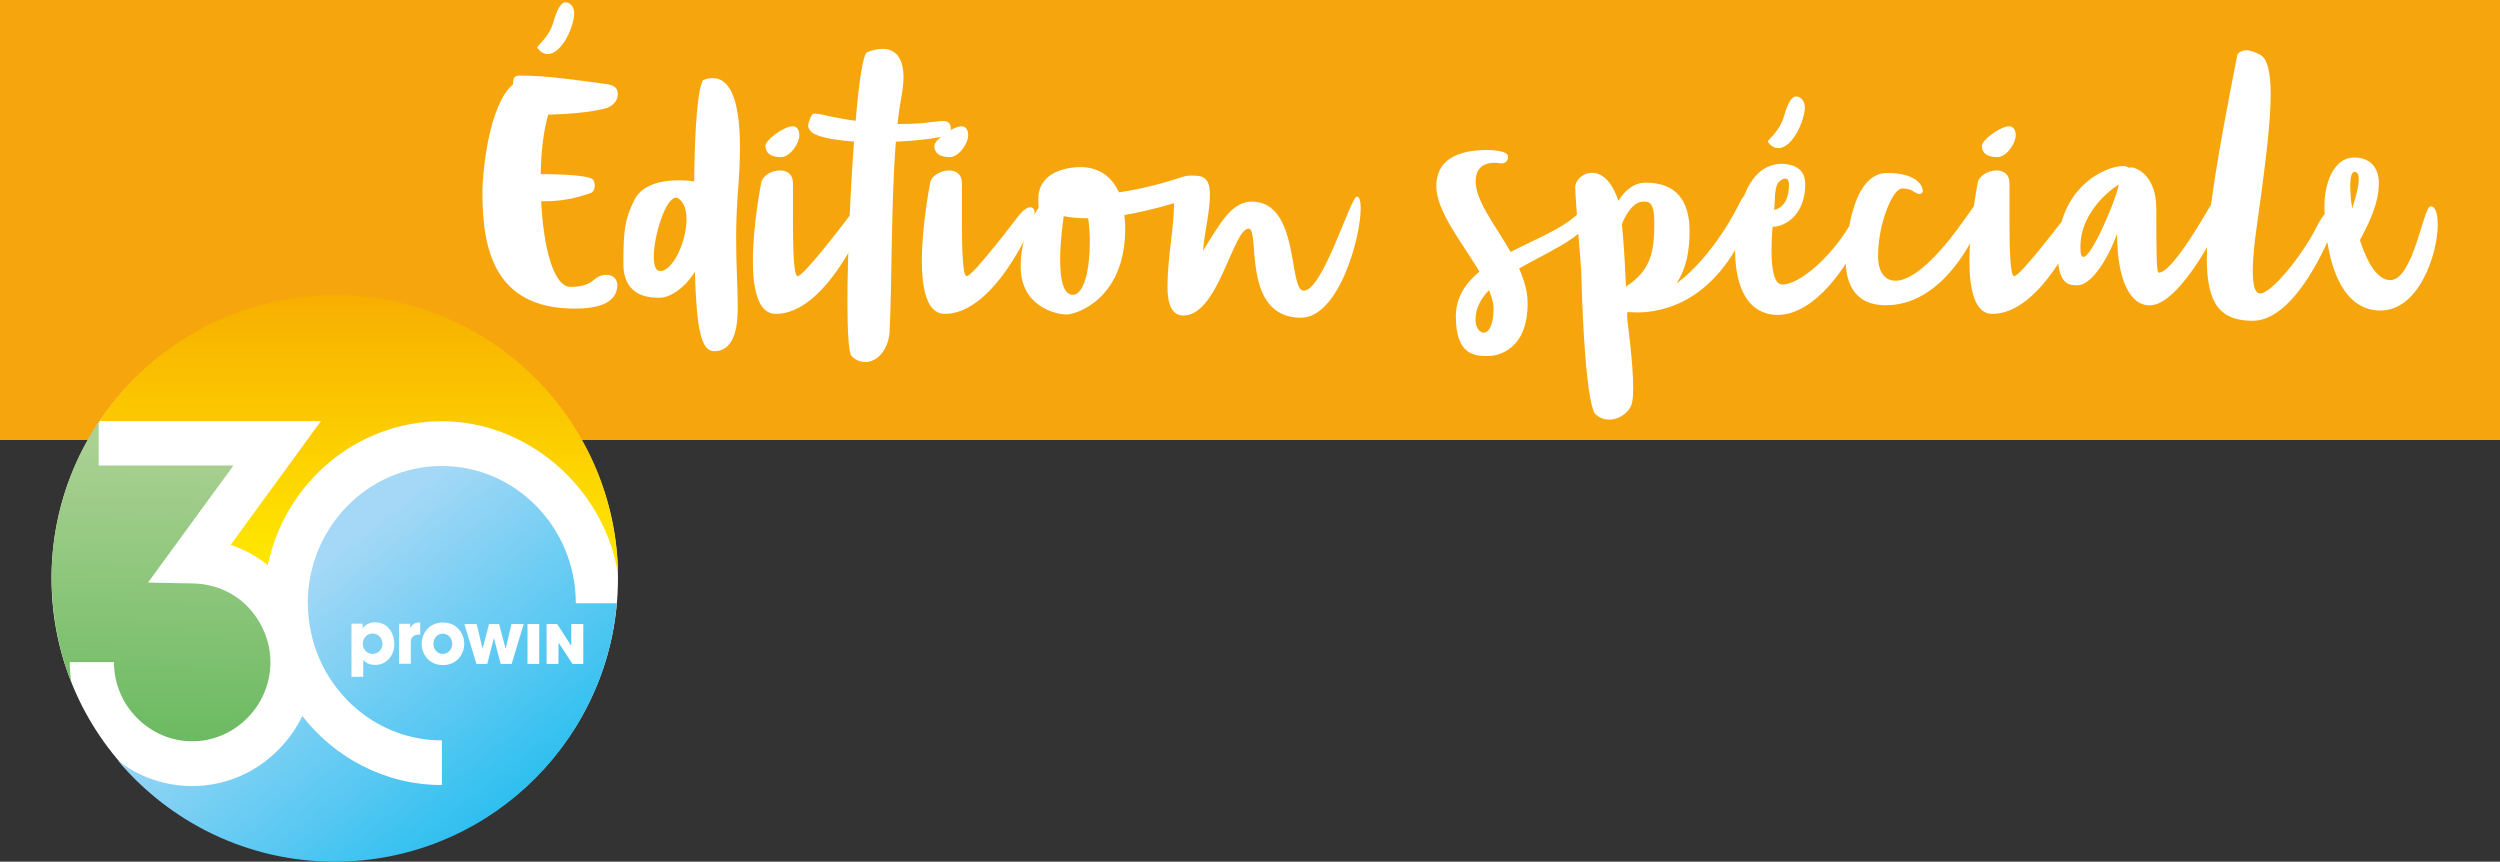
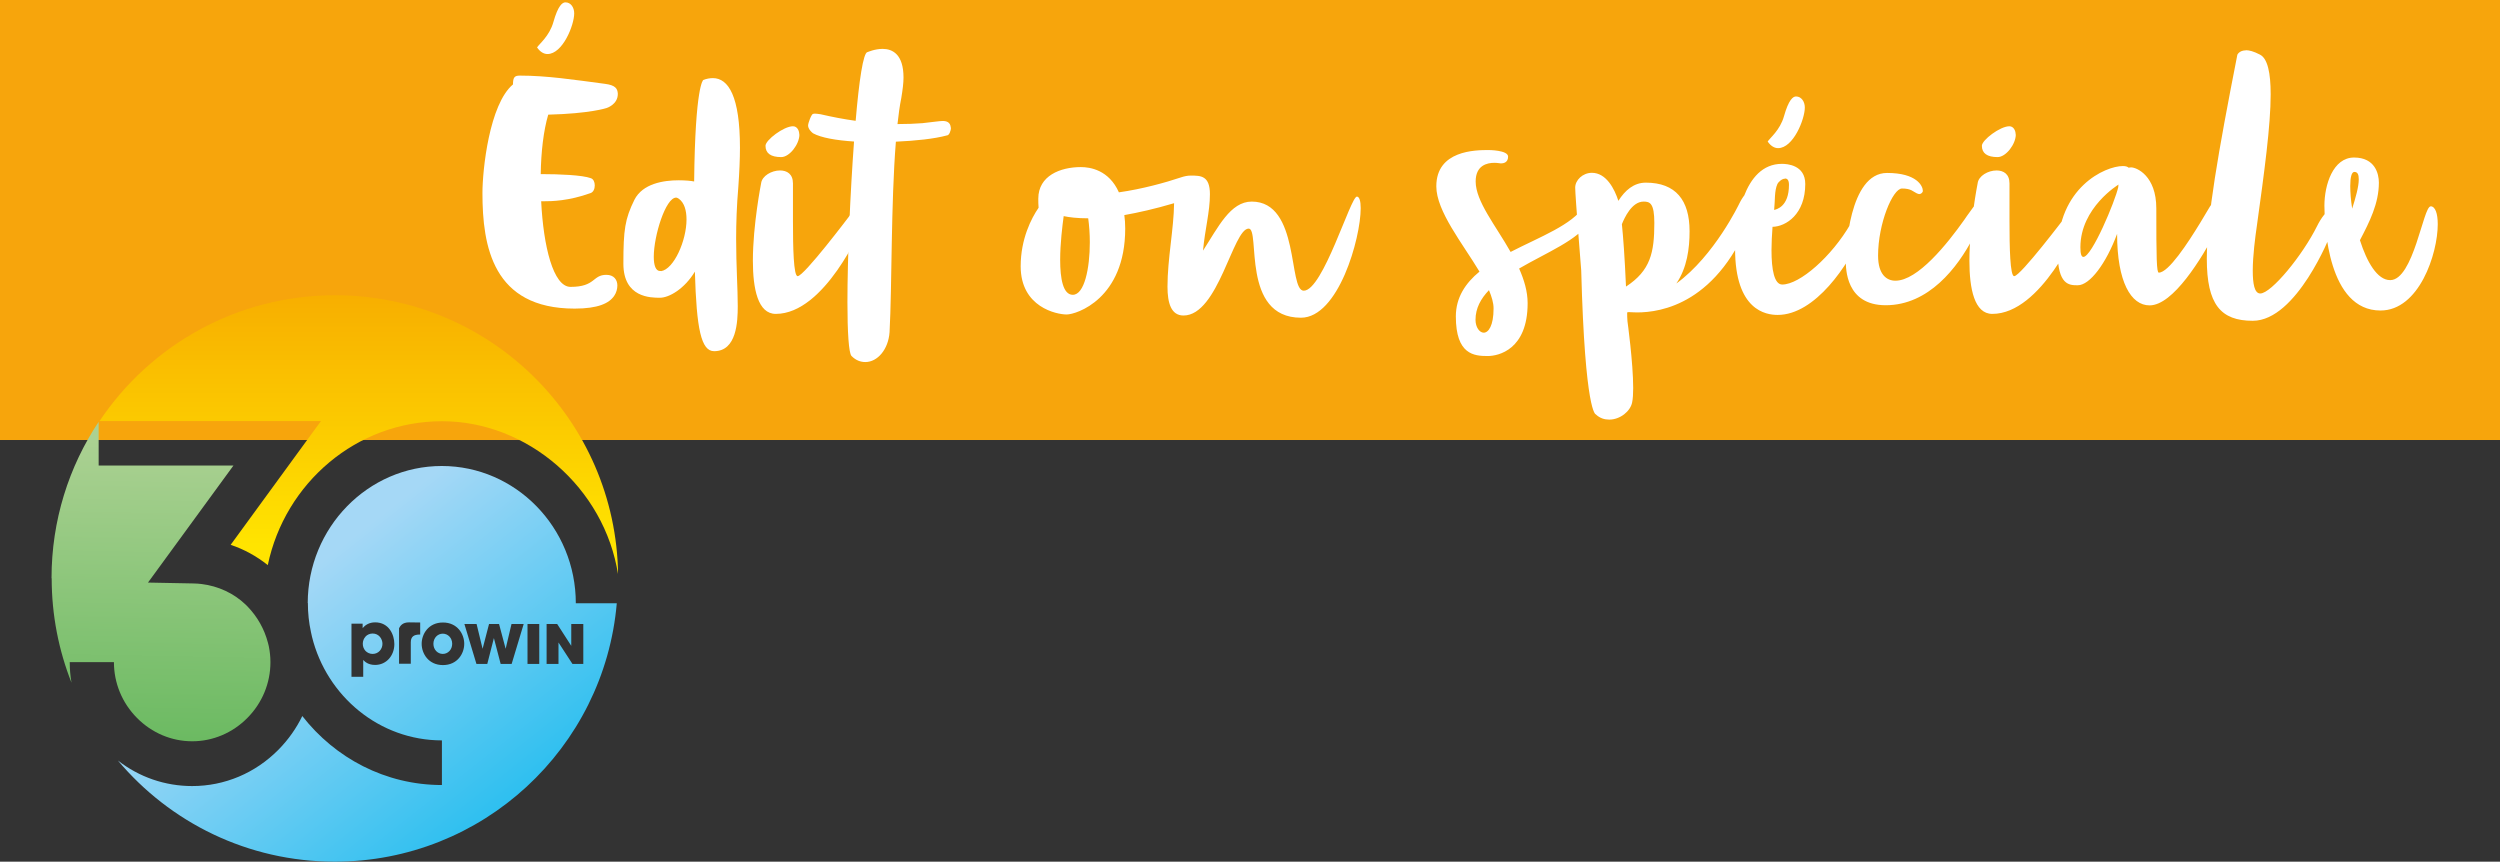
<svg xmlns="http://www.w3.org/2000/svg" xmlns:xlink="http://www.w3.org/1999/xlink" id="Ebene_2" data-name="Ebene 2" viewBox="0 0 170.28 58.69">
  <rect x="0" y="0" width="170.28" height="58.69" fill="#333333" stroke="none" />
  <defs>
    <style>
      .cls-1 {
        fill: url(#Unbenannter_Verlauf_8);
      }

      .cls-2 {
        clip-path: url(#clippath-4);
      }

      .cls-3 {
        fill: #fff;
      }

      .cls-4 {
        fill: url(#Unbenannter_Verlauf_7);
      }

      .cls-5 {
        fill: none;
      }

      .cls-6 {
        clip-path: url(#clippath-1);
      }

      .cls-7 {
        clip-path: url(#clippath-3);
      }

      .cls-8 {
        fill: #f7a50c;
      }

      .cls-9 {
        fill: url(#Unbenannter_Verlauf_11);
      }

      .cls-10 {
        fill: url(#Unbenannter_Verlauf_11-2);
      }

      .cls-11 {
        fill: url(#Unbenannter_Verlauf_11-3);
      }

      .cls-12 {
        clip-path: url(#clippath-2);
      }

      .cls-13 {
        clip-path: url(#clippath);
      }
    </style>
    <clipPath id="clippath">
      <path class="cls-5" d="M3.52,39.39c0,2.51.48,4.91,1.35,7.11-.08-.46-.12-.92-.12-1.4h3.01c0,1.43.56,2.78,1.57,3.8,1.01,1.02,2.35,1.59,3.76,1.59s2.75-.57,3.76-1.59c1.01-1.02,1.57-2.37,1.57-3.8,0-.37-.04-.73-.11-1.08-.02-.08-.04-.16-.06-.24-.24-.92-.71-1.77-1.4-2.48-.04-.04-.07-.07-.11-.11-.82-.79-1.88-1.27-3-1.41-.19-.02-.37-.04-.56-.04l-3.1-.06,5.82-7.97H6.72v-2.98c-2.03,3.05-3.21,6.72-3.21,10.65h0Z" />
    </clipPath>
    <linearGradient id="Unbenannter_Verlauf_7" data-name="Unbenannter Verlauf 7" x1="-286.87" y1="5.1" x2="-285.87" y2="5.1" gradientTransform="translate(8336.41 -108.85) scale(29.09)" gradientUnits="userSpaceOnUse">
      <stop offset="0" stop-color="#50b04d" />
      <stop offset="0" stop-color="#50b04d" />
      <stop offset="1" stop-color="#abd192" />
      <stop offset="1" stop-color="#abd192" />
    </linearGradient>
    <clipPath id="clippath-1">
      <path class="cls-5" d="M6.77,28.68h15.09l-6.15,8.43c.91.3,1.76.77,2.53,1.38,1.17-5.6,6.05-9.8,11.87-9.8s11.08,4.54,11.99,10.46c-.13-10.54-8.71-19.04-19.28-19.04-6.69,0-12.58,3.4-16.04,8.57h0Z" />
    </clipPath>
    <linearGradient id="Unbenannter_Verlauf_8" data-name="Unbenannter Verlauf 8" x1="-286.96" y1="6.17" x2="-285.96" y2="6.17" gradientTransform="translate(-117.58 -6565.8) rotate(-90) scale(23.01)" gradientUnits="userSpaceOnUse">
      <stop offset="0" stop-color="#ffe400" />
      <stop offset="1" stop-color="#f59c00" />
    </linearGradient>
    <clipPath id="clippath-2">
      <path class="cls-5" d="M24.9,43.36c-.12.12-.19.3-.19.49s.07.36.19.49c.12.12.29.2.48.2.42,0,.67-.35.67-.69,0-.32-.23-.7-.67-.7-.19,0-.36.08-.48.2h0Z" />
    </clipPath>
    <linearGradient id="Unbenannter_Verlauf_11" data-name="Unbenannter Verlauf 11" x1="-284.2" y1="-2.77" x2="-283.2" y2="-2.77" gradientTransform="translate(-54.24 8193.85) rotate(90) scale(28.7)" gradientUnits="userSpaceOnUse">
      <stop offset="0" stop-color="#a5d8f6" />
      <stop offset="0" stop-color="#a5d8f6" />
      <stop offset="1" stop-color="#00b6ed" />
    </linearGradient>
    <clipPath id="clippath-3">
      <path class="cls-5" d="M29.52,43.85h0c0,.4.29.69.64.69s.64-.29.64-.69-.29-.69-.64-.69-.64.29-.64.69Z" />
    </clipPath>
    <linearGradient id="Unbenannter_Verlauf_11-2" data-name="Unbenannter Verlauf 11" y1="-2.77" y2="-2.77" gradientTransform="translate(-49.45 8190.88) rotate(90) scale(28.7)" xlink:href="#Unbenannter_Verlauf_11" />
    <clipPath id="clippath-4">
-       <path class="cls-5" d="M34.84,42.5h.83l-.82,2.72h-.75l-.46-1.76-.45,1.76h-.74l-.82-2.72h.83l.41,1.69.44-1.69h.68l.45,1.69.4-1.69h0ZM35.93,42.5h.8v2.72h-.8v-2.72ZM38.92,42.5h.81v2.72h-.74l-.95-1.46v1.46h-.81v-2.72h.72l.96,1.49v-1.49h0ZM28.62,42.4v.82h-.03c-.41,0-.61.15-.61.53v1.46h-.8v-2.72h.76v.3c.08-.15.22-.4.68-.4M28.72,43.85h0c0-.67.47-1.45,1.45-1.45s1.45.78,1.45,1.45-.47,1.45-1.45,1.45-1.45-.78-1.45-1.45M25.55,42.39c.95,0,1.31.85,1.31,1.48,0,.78-.54,1.42-1.31,1.42-.48,0-.71-.23-.81-.34v1.15h-.8v-3.62h.76v.3c.17-.2.44-.39.85-.39M20.97,41.07c0,.68.07,1.34.21,1.98.03.11.05.21.07.32,1,4.05,4.59,7.06,8.85,7.06v3.04c-3.85,0-7.28-1.84-9.51-4.7-.4.83-.95,1.61-1.62,2.29-1.58,1.6-3.67,2.48-5.88,2.48-1.85,0-3.61-.61-5.06-1.74,3.54,4.21,8.84,6.89,14.77,6.89,10.08,0,18.36-7.74,19.21-17.6h-2.79c0-5.16-4.1-9.35-9.13-9.35s-9.13,4.2-9.13,9.35v-.02Z" />
+       <path class="cls-5" d="M34.84,42.5h.83l-.82,2.72h-.75l-.46-1.76-.45,1.76h-.74l-.82-2.72h.83l.41,1.69.44-1.69h.68l.45,1.69.4-1.69h0ZM35.93,42.5h.8v2.72h-.8v-2.72ZM38.92,42.5h.81v2.72h-.74l-.95-1.46v1.46h-.81v-2.72h.72l.96,1.49v-1.49h0ZM28.62,42.4v.82h-.03c-.41,0-.61.15-.61.53v1.46h-.8v-2.72v.3c.08-.15.22-.4.68-.4M28.72,43.85h0c0-.67.47-1.45,1.45-1.45s1.45.78,1.45,1.45-.47,1.45-1.45,1.45-1.45-.78-1.45-1.45M25.55,42.39c.95,0,1.31.85,1.31,1.48,0,.78-.54,1.42-1.31,1.42-.48,0-.71-.23-.81-.34v1.15h-.8v-3.62h.76v.3c.17-.2.44-.39.85-.39M20.97,41.07c0,.68.07,1.34.21,1.98.03.11.05.21.07.32,1,4.05,4.59,7.06,8.85,7.06v3.04c-3.85,0-7.28-1.84-9.51-4.7-.4.83-.95,1.61-1.62,2.29-1.58,1.6-3.67,2.48-5.88,2.48-1.85,0-3.61-.61-5.06-1.74,3.54,4.21,8.84,6.89,14.77,6.89,10.08,0,18.36-7.74,19.21-17.6h-2.79c0-5.16-4.1-9.35-9.13-9.35s-9.13,4.2-9.13,9.35v-.02Z" />
    </clipPath>
    <linearGradient id="Unbenannter_Verlauf_11-3" data-name="Unbenannter Verlauf 11" y1="-2.8" y2="-2.8" gradientTransform="translate(-55.36 8194.41) rotate(90) scale(28.7)" xlink:href="#Unbenannter_Verlauf_11" />
  </defs>
  <g id="Ebene_1-2" data-name="Ebene 1">
    <rect class="cls-8" width="170.28" height="29.97" />
    <g>
      <g>
        <path class="cls-3" d="M37.03,13.71h-.17c.15,3.05.82,5.83,2,5.83,1.72,0,1.48-.82,2.44-.82.52,0,.75.34.75.73,0,.22-.07.49-.21.69-.34.52-1.11.88-2.7.88-5.58,0-6.28-4.25-6.28-7.87,0-1.59.47-6.05,2.08-7.4,0-.49.11-.6.47-.6,1.84,0,3.67.28,5.79.56.71.09.86.32.88.67v.02c0,.73-.77.96-.77.96,0,0-1.12.38-3.97.45-.32,1.09-.49,2.55-.51,4.05h.09c1.12,0,2.75.06,3.33.28.17.06.26.26.26.49s-.09.45-.28.52c-1.5.54-2.64.56-3.22.56h.02ZM39.11.91c0,.81-.79,2.77-1.82,2.77-.24,0-.49-.13-.71-.45.15-.24.84-.77,1.11-1.72.32-1.14.62-1.35.82-1.35.38,0,.6.36.6.75Z" />
        <path class="cls-3" d="M48.55,5.32c1.07,0,1.85,1.25,1.85,4.74,0,.77-.04,1.67-.11,2.66-.11,1.29-.15,2.47-.15,3.54,0,1.87.11,3.39.11,4.59,0,1.05-.07,3.07-1.61,3.07-.88,0-1.2-1.5-1.31-5.42-.71,1.18-1.76,1.78-2.38,1.78s-2.49,0-2.49-2.32.11-3.05.75-4.35c.56-1.11,1.99-1.33,3.02-1.33.47,0,.84.04,1.05.08.07-6.56.62-6.91.62-6.91.22-.09.45-.13.66-.13h-.01ZM45.02,18.47c.88-.13,1.74-2.08,1.74-3.52,0-.62-.15-1.14-.52-1.41-.06-.04-.13-.08-.19-.08-.71,0-1.52,2.59-1.52,4.03,0,.58.13.97.43.97h.06Z" />
        <path class="cls-3" d="M53.13,11.61c.47,0,.88.24.88.88v2.55c0,1.82.04,3.77.32,3.77.43,0,3.49-4.05,3.49-4.05,0,0,.45-.64.84-.64.24,0,.3.21.3.36,0,.39-.26.96-.26.96,0,0-2.51,5.94-5.86,5.94-1.22,0-1.56-1.71-1.56-3.62,0-2.45.56-5.27.56-5.27.06-.51.71-.88,1.29-.88h0ZM54.45,9.16c0,.66-.67,1.54-1.24,1.54-.71,0-1.07-.26-1.07-.77,0-.39,1.24-1.33,1.87-1.33.28,0,.43.28.43.56h.01Z" />
        <path class="cls-3" d="M64.77,8.69c0,.24-.13.53-.26.53-.88.24-2.15.37-3.49.43-.34,4.25-.26,9.8-.43,12.97-.08,1.18-.82,2.04-1.65,2.04-.32,0-.64-.11-.94-.41-.19-.19-.28-1.63-.28-3.67,0-3.04.19-7.4.45-10.94-1.22-.08-2.25-.26-2.79-.56-.09-.06-.26-.24-.3-.36-.02-.04-.04-.11-.04-.17,0-.17.23-.79.34-.79.04-.02.09-.02.13-.02.09,0,.22.02.37.04.82.19,1.61.34,2.4.45.23-2.72.52-4.68.81-4.68,0,0,.49-.22,1.03-.22.66,0,1.42.36,1.42,1.95,0,.39-.06.84-.15,1.39-.11.54-.19,1.14-.26,1.78h.09c.56,0,1.09-.02,1.61-.06.56-.06,1.2-.15,1.37-.15.26,0,.54.07.56.47v-.02Z" />
      </g>
-       <path class="cls-3" d="M64.64,11.61c.47,0,.88.24.88.88v2.55c0,1.82.04,3.77.32,3.77.43,0,3.49-4.05,3.49-4.05,0,0,.45-.64.84-.64.24,0,.3.21.3.36,0,.39-.26.96-.26.96,0,0-2.51,5.94-5.86,5.94-1.22,0-1.56-1.71-1.56-3.62,0-2.45.56-5.27.56-5.27.06-.51.71-.88,1.29-.88h0ZM65.95,9.16c0,.66-.67,1.54-1.24,1.54-.71,0-1.07-.26-1.07-.77,0-.39,1.24-1.33,1.87-1.33.28,0,.43.28.43.56h.01Z" />
      <path class="cls-3" d="M92.68,14.18c0,2.06-1.52,7.46-4.07,7.46-4.1,0-2.75-6.07-3.56-6.07-1.07,0-2.06,5.92-4.44,5.92-.84,0-1.09-.84-1.09-1.97,0-1.89.43-3.93.45-5.68-1.31.39-2.44.64-3.39.81.04.28.06.58.06.92,0,4.78-3.32,5.85-3.99,5.85s-3.13-.49-3.13-3.28c0-1.87.73-3.28,1.22-3.99-.02-.22-.02-.43-.02-.62,0-1.56,1.5-2.15,2.9-2.15.62,0,1.91.19,2.59,1.72,1.57-.22,3.19-.67,4.2-1.01.26-.09.49-.13.67-.13h.04c.66,0,1.29,0,1.29,1.27,0,1.2-.34,2.4-.47,3.84,1.03-1.59,1.86-3.34,3.32-3.34,3.3,0,2.47,6.07,3.54,6.07,1.31,0,3.19-6.41,3.62-6.41.17,0,.26.3.26.79h0ZM72.45,14.72c-.09.66-.24,1.87-.24,2.98,0,1.26.19,2.38.86,2.38.79,0,1.16-1.8,1.16-3.58,0-.56-.04-1.12-.11-1.63-.75,0-1.31-.07-1.67-.15ZM102.72,10.66c0,.43-.34.47-.49.47-.07,0-.22-.04-.45-.04-.49,0-1.27.17-1.27,1.27,0,1.35,1.35,2.98,2.38,4.8,2-1.03,4.2-1.84,5.02-3.13.04-.06.19-.37.43-.37.13,0,.34.09.34.28s-.13.56-.47,1.18c-.67,1.2-2.87,2.08-4.74,3.17.34.77.58,1.56.58,2.36,0,3.17-1.99,3.6-2.72,3.6-.92,0-2.17-.09-2.17-2.7,0-1.29.66-2.27,1.61-3.05-1.16-1.93-2.94-4.12-2.94-5.81,0-2.45,2.66-2.47,3.56-2.47,0,0,1.33,0,1.33.45h0ZM101.42,19.76c-.56.58-.92,1.24-.92,2.02,0,.52.28.88.56.88.32,0,.67-.47.67-1.65,0-.39-.13-.81-.32-1.26h.01ZM115.08,15.75c0,1.18-.17,2.49-.9,3.56,2.6-1.89,4.29-5.45,4.29-5.45,0,0,.43-.9.81-.9.04,0,.06,0,.09.02.15.07.21.24.21.47,0,.45-.21,1.03-.21,1.07-2.29,6.18-6.24,6.76-7.87,6.76-.22,0-.41-.02-.52-.02-.06,0-.11,0-.15.02,0,.21,0,.37.02.6,0,0,.39,2.81.39,4.55,0,.39-.02.73-.07.97-.11.6-.81,1.18-1.56,1.18-.32,0-.64-.09-.92-.36,0,0-.73-.04-.99-9.8,0,0-.41-5.1-.41-5.64,0-.51.51-1.01,1.14-1.01.97,0,1.54,1.09,1.8,1.91.45-.71,1.05-1.24,1.87-1.24,2.04,0,2.98,1.2,2.98,3.3h0ZM112.68,15.19c0-1.35-.3-1.46-.73-1.46-.81,0-1.31,1.12-1.48,1.54.09.88.19,2.19.28,4.25,1.67-1.09,1.93-2.32,1.93-4.33h0ZM127.2,14.53c0,.28-.13.77-.39,1.39-.88,2.1-3.17,5.53-5.73,5.53-.79,0-2.9-.3-2.9-4.5,0-1.82.54-5.79,3.19-5.79.34,0,1.59.07,1.59,1.37,0,2.06-1.31,2.9-2.23,2.92-.04.54-.07,1.09-.07,1.59,0,1.33.19,2.34.73,2.34,1.2,0,3.37-1.91,4.65-4.12.3-.52.66-1.01.94-1.01.15,0,.24.11.24.28h-.02ZM122.93,7.32c0,.81-.79,2.77-1.82,2.77-.24,0-.49-.13-.71-.45.15-.24.84-.77,1.11-1.72.32-1.14.62-1.35.82-1.35.37,0,.6.36.6.75ZM121.58,12.17c-.19,0-.43.19-.52.37-.21.47-.15,1.11-.22,1.76.15-.04,1.01-.21,1.01-1.71,0-.32-.11-.43-.26-.43h-.01ZM135.32,13.69c0,.82-.92,2.49-.92,2.49-1.07,2.06-3.04,4.61-5.96,4.61-2.72,0-2.72-2.49-2.72-3.07s.21-5.94,2.81-5.94c2.04,0,2.44.9,2.44,1.22,0,.11-.13.22-.24.22-.04,0-.11-.02-.19-.06-.24-.11-.36-.32-.99-.32s-1.63,2.38-1.63,4.57c0,1.31.6,1.71,1.18,1.71,1.52,0,3.52-2.49,4.7-4.16,0,0,1.11-1.65,1.37-1.65.11,0,.15.26.15.37h0ZM135.99,11.61c.47,0,.88.24.88.88v2.55c0,1.82.04,3.77.32,3.77.43,0,3.49-4.05,3.49-4.05,0,0,.45-.64.84-.64.24,0,.3.21.3.36,0,.39-.26.96-.26.96,0,0-2.51,5.94-5.86,5.94-1.22,0-1.56-1.71-1.56-3.62,0-2.45.56-5.27.56-5.27.06-.51.71-.88,1.29-.88ZM137.3,9.16c0,.66-.67,1.54-1.24,1.54-.71,0-1.07-.26-1.07-.77,0-.39,1.24-1.33,1.87-1.33.28,0,.43.28.43.56h.01ZM151.48,14.2c0,.64-.52,1.52-.52,1.52-1.01,1.89-2.94,5.08-4.55,5.08-1.26,0-2.21-1.59-2.21-4.87-.75,2.02-1.86,3.5-2.68,3.5-.58,0-1.37,0-1.37-2.29,0-4.37,3.24-5.83,4.44-5.83.19,0,.32.04.39.11.06,0,.11-.02.17-.02.39,0,1.72.58,1.72,2.79,0,3.41.02,4.38.17,4.38.66,0,1.97-2,2.83-3.41l.64-1.07s.28-.47.58-.47c.26,0,.39.3.39.56v.02ZM141.9,17.5c.58,0,2.17-3.8,2.38-4.76,0-.06,0-.11.02-.17,0,0-2.6,1.57-2.6,4.27,0,.47.07.66.21.66h0ZM152.97,3.42c.22,0,.52.07.96.3.52.26.73,1.24.73,2.7,0,2.12-.43,5.28-.94,8.96-.11.75-.28,2.04-.28,3.05,0,.88.11,1.56.51,1.56.75,0,2.89-2.6,3.88-4.61,0,0,.54-1.12,1.01-1.12.21,0,.24.22.24.36,0,.49-.34,1.35-.34,1.35,0,0-2.3,5.88-5.3,5.88-2.19,0-3.13-1.12-3.13-4.22,0-2.81.77-7.23,2.08-13.9,0,0,.13-.3.58-.3h0ZM165.55,14.05c.32,0,.49.49.49,1.22,0,2.02-1.27,5.88-3.9,5.88-3.56,0-3.82-5.73-3.82-7.14s.58-3.28,2.02-3.28,1.69,1.12,1.69,1.71c0,1.42-.64,2.68-1.29,3.92.47,1.48,1.18,2.72,2.06,2.72,1.59,0,2.25-5.02,2.75-5.02h0ZM160.36,11.71c-.19,0-.28.37-.28.96,0,.43.04.96.13,1.54.24-.75.45-1.5.45-1.99,0-.32-.07-.51-.3-.51h0Z" />
-       <path class="cls-3" d="M22.8,58.61c10.65,0,19.29-8.6,19.29-19.21s-8.64-19.21-19.29-19.21S3.51,28.79,3.51,39.4s8.64,19.21,19.29,19.21" />
    </g>
    <g class="cls-13">
      <rect class="cls-4" x="-.03" y="31.96" width="22.03" height="15.3" transform="translate(-28.82 49.87) rotate(-88.96)" />
    </g>
    <g class="cls-6">
      <rect class="cls-1" x="6.77" y="20.1" width="35.32" height="19.04" />
    </g>
    <g class="cls-12">
      <rect class="cls-9" x="24.42" y="42.88" width="1.92" height="1.92" transform="translate(-21.69 25.12) rotate(-38.24)" />
    </g>
    <g class="cls-7">
      <rect class="cls-10" x="29.24" y="42.9" width="1.86" height="1.88" transform="translate(-20.66 28.08) rotate(-38.24)" />
    </g>
    <g class="cls-2">
      <rect class="cls-11" x="3.33" y="24.08" width="43.38" height="42.2" transform="translate(-22.6 25.18) rotate(-38.24)" />
    </g>
  </g>
</svg>